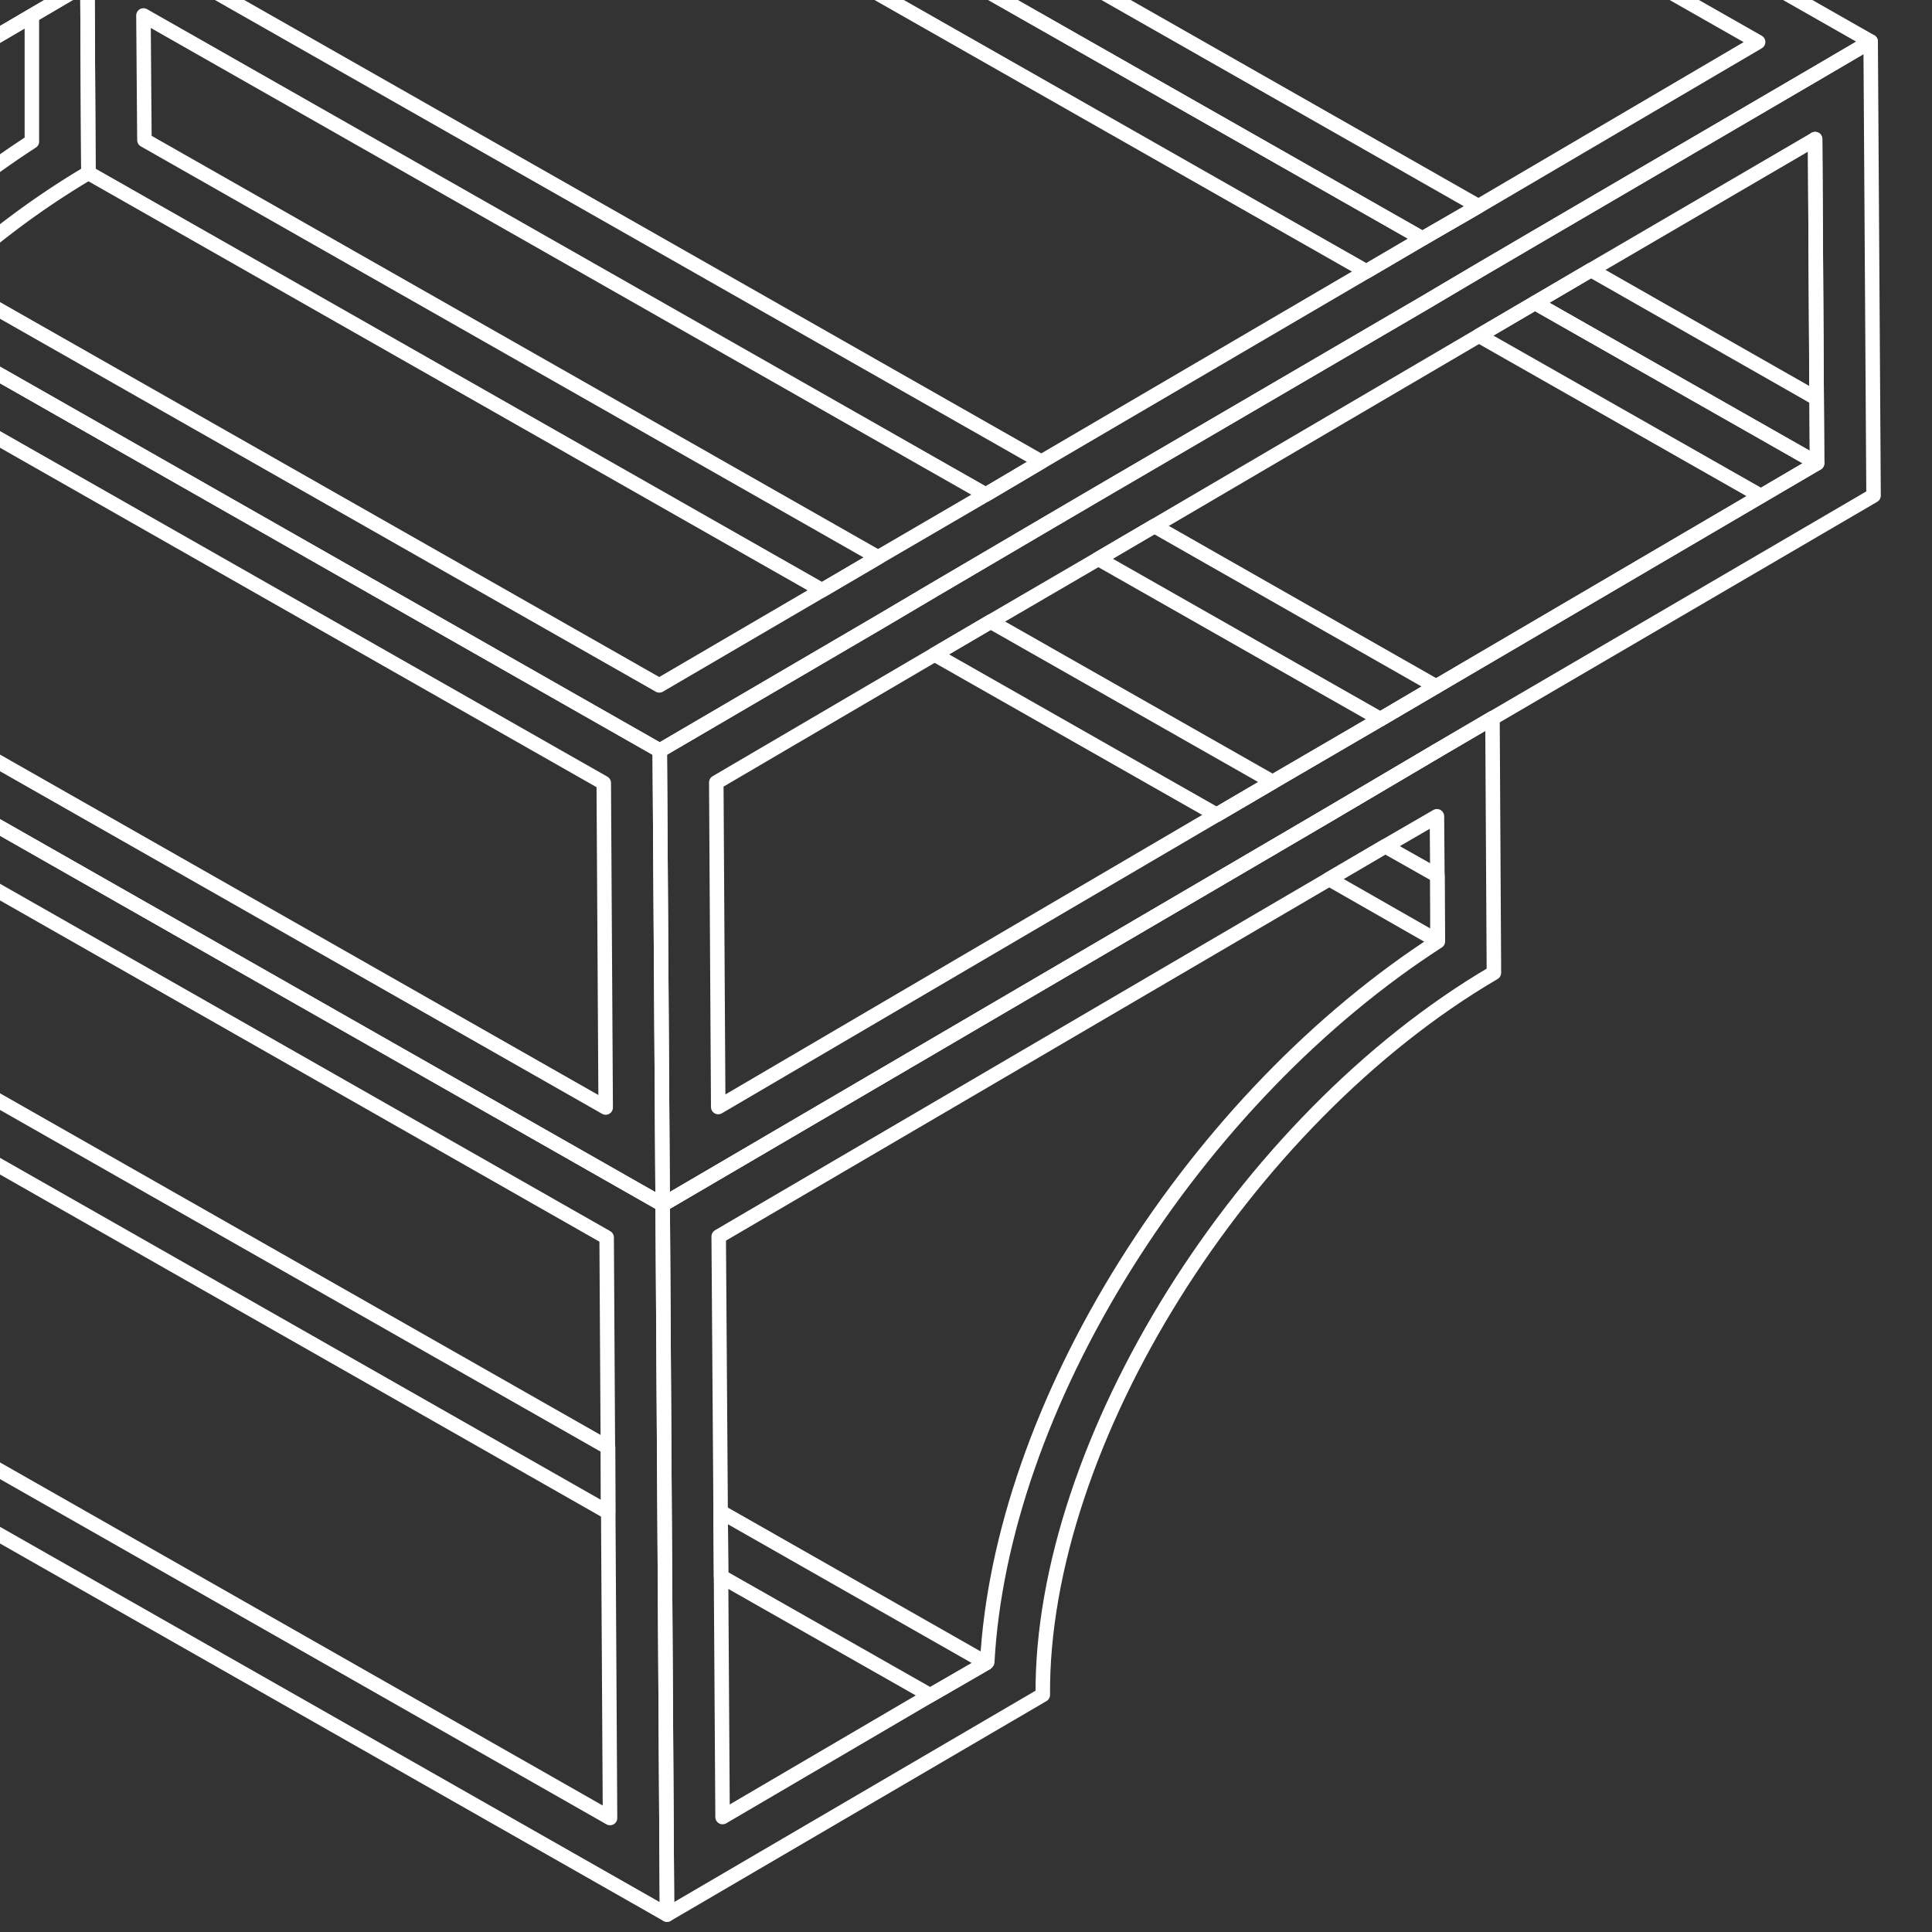
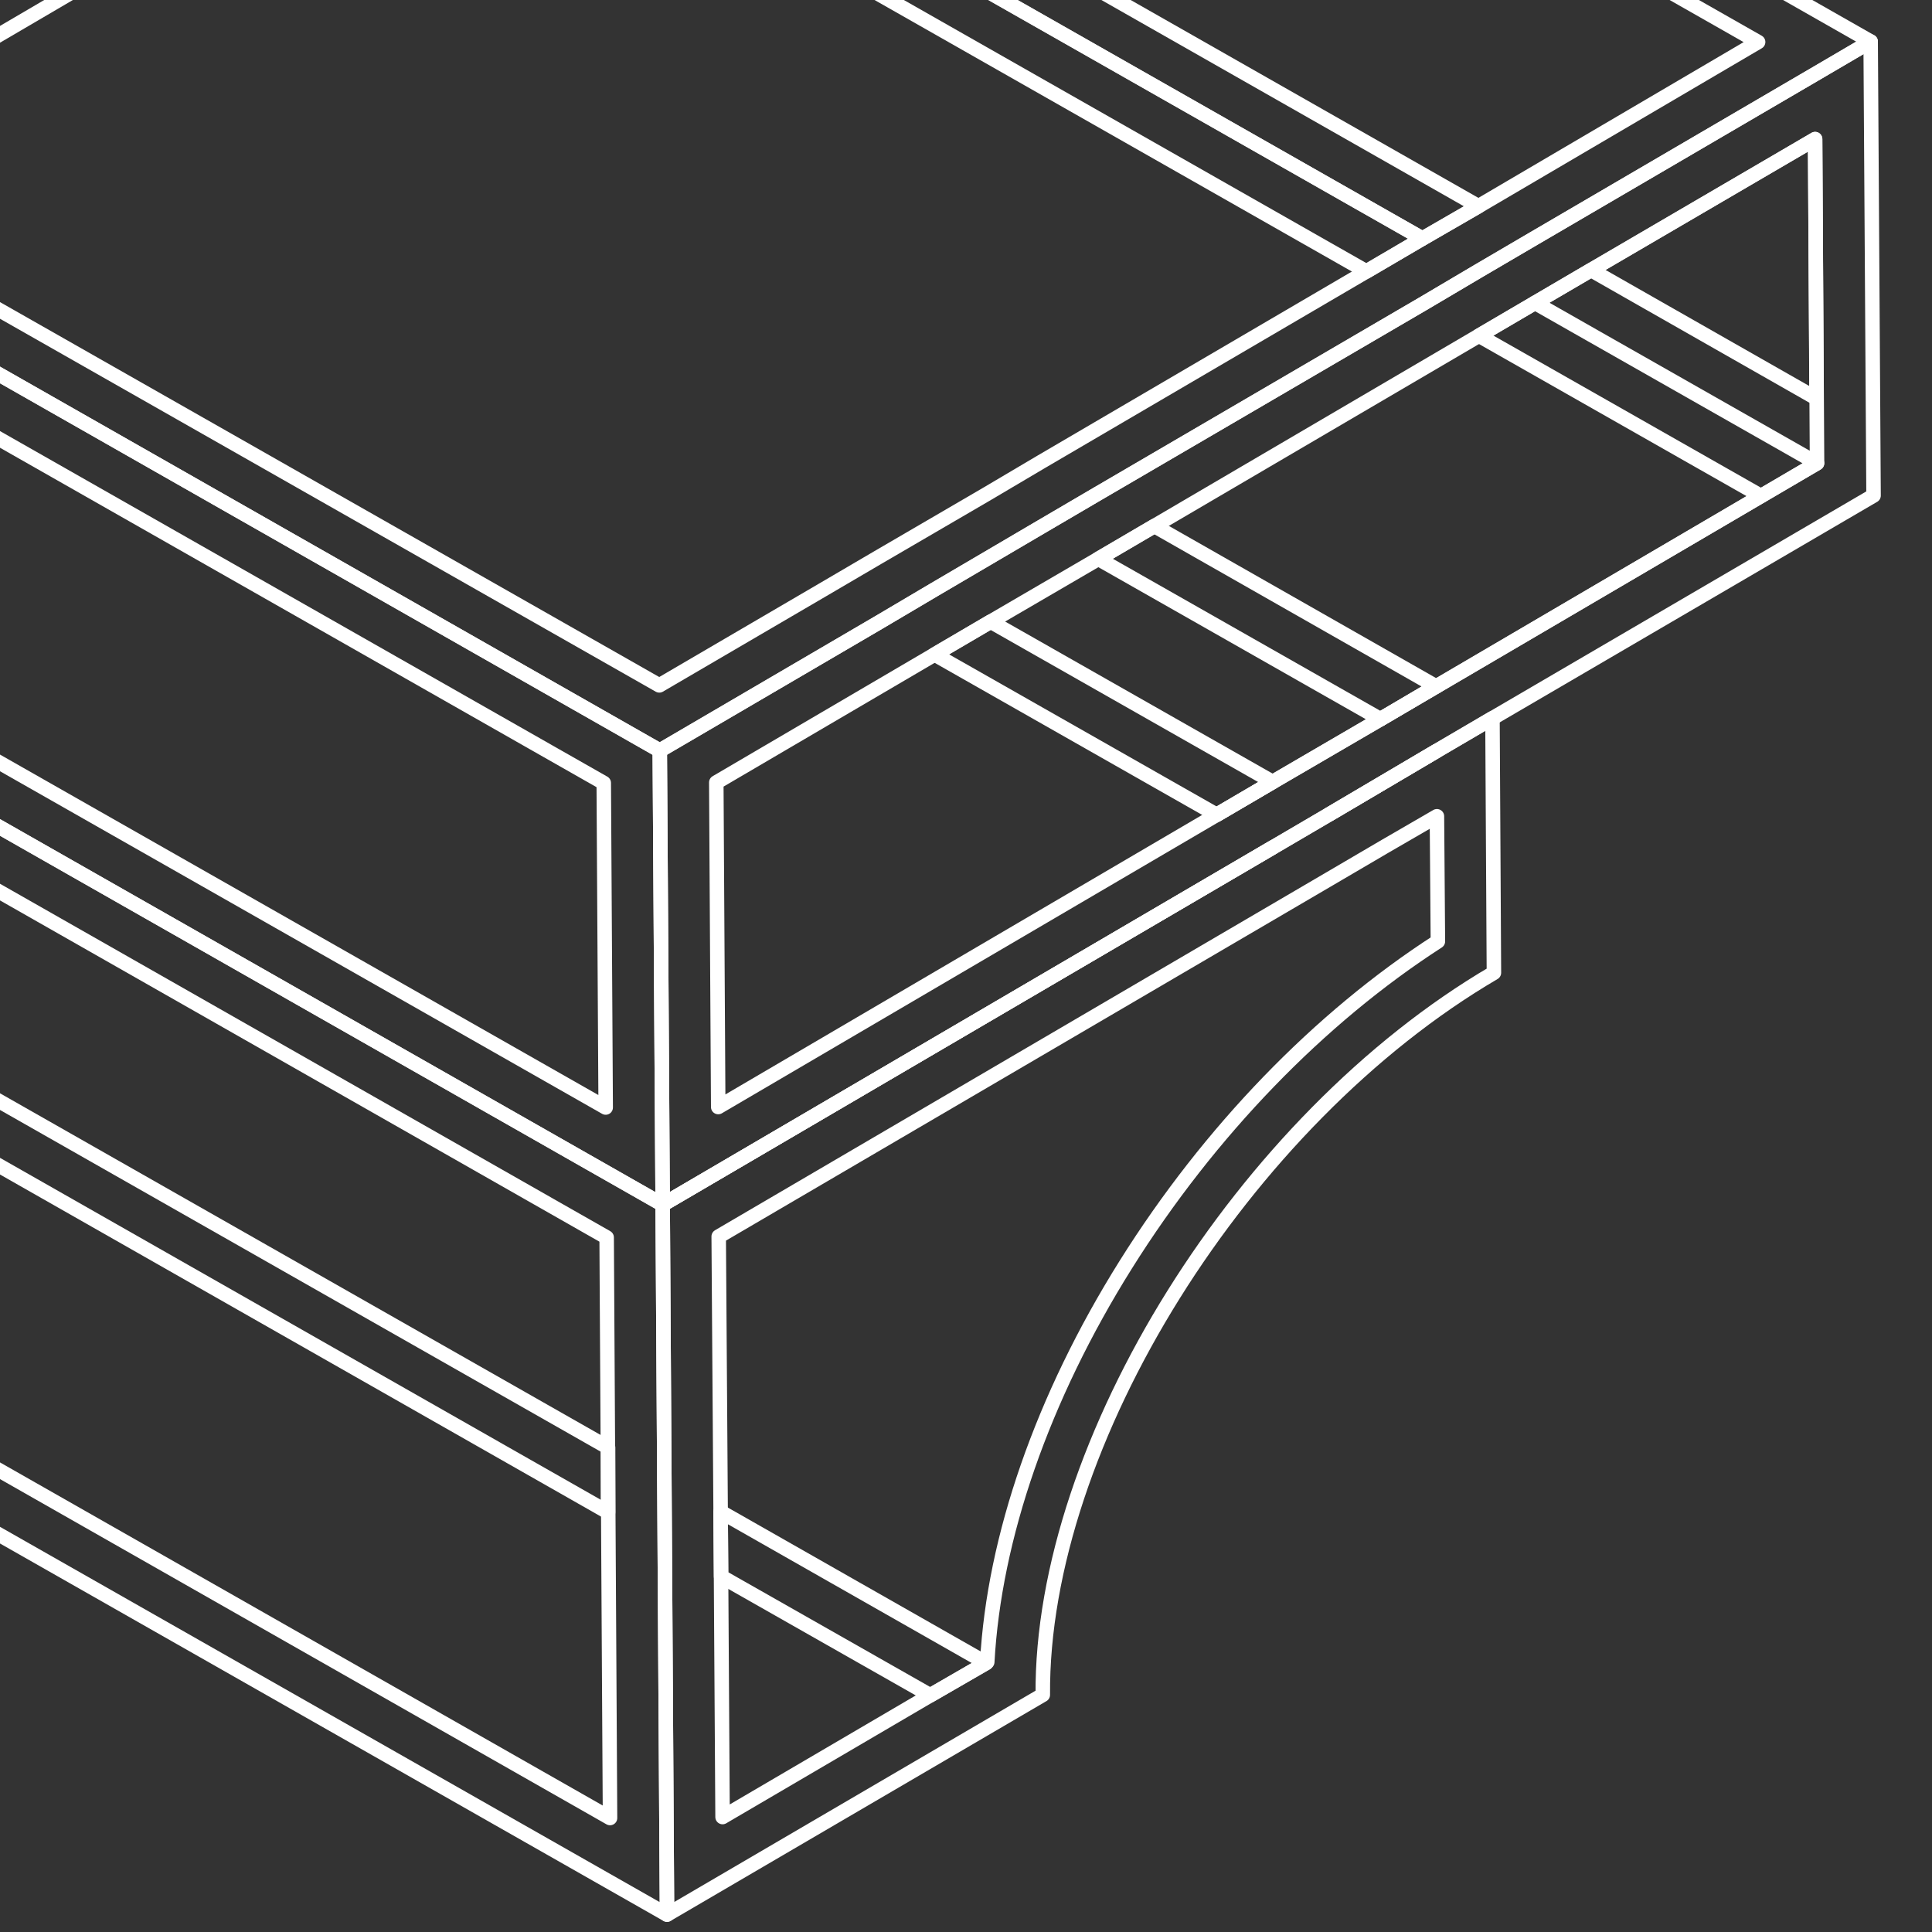
<svg xmlns="http://www.w3.org/2000/svg" id="Layer_1" data-name="Layer 1" viewBox="0 0 400 400">
  <rect x="0" y="0" width="400" height="400" fill="#333333" stroke="none" />
  <g id="Group_124" data-name="Group 124">
    <path id="Path_286" data-name="Path 286" d="M263.6,175.4l-126.4,74Z" fill="none" stroke="#fff" stroke-linecap="round" stroke-linejoin="round" stroke-width="3" />
    <path id="Path_288" data-name="Path 288" d="M18-16.9h0L-61.2,29.4l-11.6-6.6L85.1-69.7l-.4-67.2L-131.2-10.4h0L96.3-143.6,96.8-63Z" fill="none" stroke="#fff" stroke-linecap="round" stroke-linejoin="round" stroke-width="3" />
    <path id="Path_291" data-name="Path 291" d="M-61.2,29.4h0L18-16.9h0Z" fill="none" stroke="#fff" stroke-linecap="round" stroke-linejoin="round" stroke-width="3" />
-     <path id="Path_292" data-name="Path 292" d="M329.4,55.9l46.7,26.6-.3-53.7h0l.4,67.1h0L317.8,62.7Z" fill="none" stroke="#fff" stroke-linecap="round" stroke-linejoin="round" stroke-width="3" />
+     <path id="Path_292" data-name="Path 292" d="M329.4,55.9l46.7,26.6-.3-53.7h0h0L317.8,62.7Z" fill="none" stroke="#fff" stroke-linecap="round" stroke-linejoin="round" stroke-width="3" />
    <path id="Path_293" data-name="Path 293" d="M108.4-69.8,306.1,42.7l-11.6,6.7L96.8-63l-.5-80.6h0L240.6-61.5,108-137Z" fill="none" stroke="#fff" stroke-linecap="round" stroke-linejoin="round" stroke-width="3" />
    <path id="Path_294" data-name="Path 294" d="M149.2,313l55,31.3L192.6,351l-43.3-24.6Z" fill="none" stroke="#fff" stroke-linecap="round" stroke-linejoin="round" stroke-width="3" />
    <path id="Path_295" data-name="Path 295" d="M125.9,299.7v13.4l-201-114.4-54.6,32L-5.1,301.6-141.4,224h0l66.2-38.7Z" fill="none" stroke="#fff" stroke-linecap="round" stroke-linejoin="round" stroke-width="3" />
    <path id="Path_296" data-name="Path 296" d="M-153.9,83.7l.9,147.1L138.1,396.4l-.9-147L-64.5,134.6l-10.2-5.8-67.5-38.4ZM-141.4,224l-.7-120.2,63.3,36,10.3,5.9L125.6,256.2l.7,120.2L-5.1,301.6-141.4,224Z" fill="none" stroke="#fff" stroke-linecap="round" stroke-linejoin="round" stroke-width="3" />
-     <path id="Path_297" data-name="Path 297" d="M297.4,155.5l11.6-6.8h0Z" fill="none" stroke="#fff" stroke-linecap="round" stroke-linejoin="round" stroke-width="3" />
-     <path id="Path_298" data-name="Path 298" d="M263.6,175.4l11.6-6.8h0Z" fill="none" stroke="#fff" stroke-linecap="round" stroke-linejoin="round" stroke-width="3" />
-     <path id="Path_299" data-name="Path 299" d="M286.8,175.2l10.8,6.1v13.5L275.2,182Z" fill="none" stroke="#fff" stroke-linecap="round" stroke-linejoin="round" stroke-width="3" />
    <path id="Path_301" data-name="Path 301" d="M275.2,168.6l22.2-13.1h0Z" fill="none" stroke="#fff" stroke-linecap="round" stroke-linejoin="round" stroke-width="3" />
    <path id="Path_302" data-name="Path 302" d="M137.2,249.4l.9,147,77.8-45.5c-.4-52.1,41.5-119.1,93.4-149.5l-.3-52.7-11.6,6.8-22.2,13.1-11.6,6.8Zm12,63.6-.4-57,126.4-74,11.6-6.8,10.7-6.2.2,25.9c-24.5,15.8-47.3,39.3-64.6,66.9s-27.3,56.6-28.7,82.3l-.2.2L192.6,351l-43,25.2-.4-63.2Z" fill="none" stroke="#fff" stroke-linecap="round" stroke-linejoin="round" stroke-width="3" />
    <path id="Path_303" data-name="Path 303" d="M317.8,62.7l58.4,33.2-11.6,6.8L306.2,69.5Z" fill="none" stroke="#fff" stroke-linecap="round" stroke-linejoin="round" stroke-width="3" />
    <path id="Path_308" data-name="Path 308" d="M18-16.9,96.8-63.1,294.5,49.4l-11.6,6.8L96.9-49.6,29.6-10.2,18.1-3.5-49.5,36.1l-11.7-6.7Z" fill="none" stroke="#fff" stroke-linecap="round" stroke-linejoin="round" stroke-width="3" />
    <path id="Path_309" data-name="Path 309" d="M364.6,102.7h0l-67.2,39.4h0Z" fill="none" stroke="#fff" stroke-linecap="round" stroke-linejoin="round" stroke-width="3" />
-     <path id="Path_312" data-name="Path 312" d="M-11.2,57.9l-10.6-6.1A192.3,192.3,0,0,1,6.6,29.3V3.3l-56,32.8h0L18.1-3.5l.2,39.3A172,172,0,0,0-11.2,57.9Z" fill="none" stroke="#fff" stroke-linecap="round" stroke-linejoin="round" stroke-width="3" />
    <path id="Path_313" data-name="Path 313" d="M297.4,142.1h0l-11.6,6.8h0Z" fill="none" stroke="#fff" stroke-linecap="round" stroke-linejoin="round" stroke-width="3" />
    <path id="Path_314" data-name="Path 314" d="M251.9,168.7l11.6-6.8h0l-11.6,6.8Z" fill="none" stroke="#fff" stroke-linecap="round" stroke-linejoin="round" stroke-width="3" />
    <path id="Path_315" data-name="Path 315" d="M193.5,135.5l11.6-6.8,58.4,33.2-11.6,6.8Z" fill="none" stroke="#fff" stroke-linecap="round" stroke-linejoin="round" stroke-width="3" />
    <path id="Path_316" data-name="Path 316" d="M239,108.9l58.3,33.2-11.5,6.8-58.4-33.2Z" fill="none" stroke="#fff" stroke-linecap="round" stroke-linejoin="round" stroke-width="3" />
-     <path id="Path_317" data-name="Path 317" d="M204.1,102.4,29.7,3.2,29.9,29l151.9,86.4-11.6,6.8L18.3,35.8,18.1-3.5l11.5-6.7,186,105.8Z" fill="none" stroke="#fff" stroke-linecap="round" stroke-linejoin="round" stroke-width="3" />
    <path id="Path_318" data-name="Path 318" d="M263.5,161.9l22.3-13h0Z" fill="none" stroke="#fff" stroke-linecap="round" stroke-linejoin="round" stroke-width="3" />
    <path id="Path_319" data-name="Path 319" d="M136.6,155.4l.6,94,126.4-74,11.6-6.8,22.2-13.1,11.6-6.8,78.9-46.1-.6-94-11.6,6.8-58,33.9-11.6,6.8-11.5,6.8-67.3,39.3L215.7,109l-22.3,13.1-11.5,6.8Zm115.3,13.3h0L148.7,229.2l-.4-67.2,45.2-26.5,11.6-6.8,22.3-13,11.6-6.8,67.2-39.4,11.6-6.8,11.6-6.8,46.4-27.1.4,67.1h0l-11.6,6.8h0l-67.2,39.4-11.6,6.8-22.3,13Z" fill="none" stroke="#fff" stroke-linecap="round" stroke-linejoin="round" stroke-width="3" />
    <path id="Path_320" data-name="Path 320" d="M-154.5-10.3l.6,94,11.7,6.7,67.5,38.4,10.2,5.8L137.2,249.4l-.6-94L-19.9,66.3l-10.4-5.9L-51.5,48.3h0l-2.1-1.2-7.5-4.2h0l-5.8-3.3h0l-5.8-3.4-11.7-6.6L-142.8-3.6Zm11.8,20.1L-96,36.4-84.3,43l11.6,6.7h0l14.3,8.1,1,.5h0l19.2,11,10.3,5.8,152.9,87,.4,67.2-145-82.5-40.2-22.9L-70,118.1l-60.6-34.5L-142.3,77h0Z" fill="none" stroke="#fff" stroke-linecap="round" stroke-linejoin="round" stroke-width="3" />
    <path id="Path_321" data-name="Path 321" d="M-154.5-10.3l11.7,6.7,58.4,33.2,11.7,6.6,11.6,6.7h0l30.8,17.5,10.4,5.9,156.5,89.1,45.3-26.5,11.5-6.8L215.7,109l11.6-6.8,67.3-39.3,11.5-6.8,11.6-6.8,58-33.9,11.6-6.8L96.2-157.1Zm23.3-.1L96.3-143.6h0L240.6-61.5,364,8.7l-57.9,34-11.6,6.7-11.6,6.8L215.6,95.6l-11.5,6.8-22.3,13-11.6,6.8-33.7,19.7-147.7-84-10.6-6.1L-35.7,44h0l-.8-.5-13-7.4h0L-57,31.8h0l-4.2-2.3-11.6-6.7-58.4-33.2Z" fill="none" stroke="#fff" stroke-linecap="round" stroke-linejoin="round" stroke-width="3" />
  </g>
</svg>